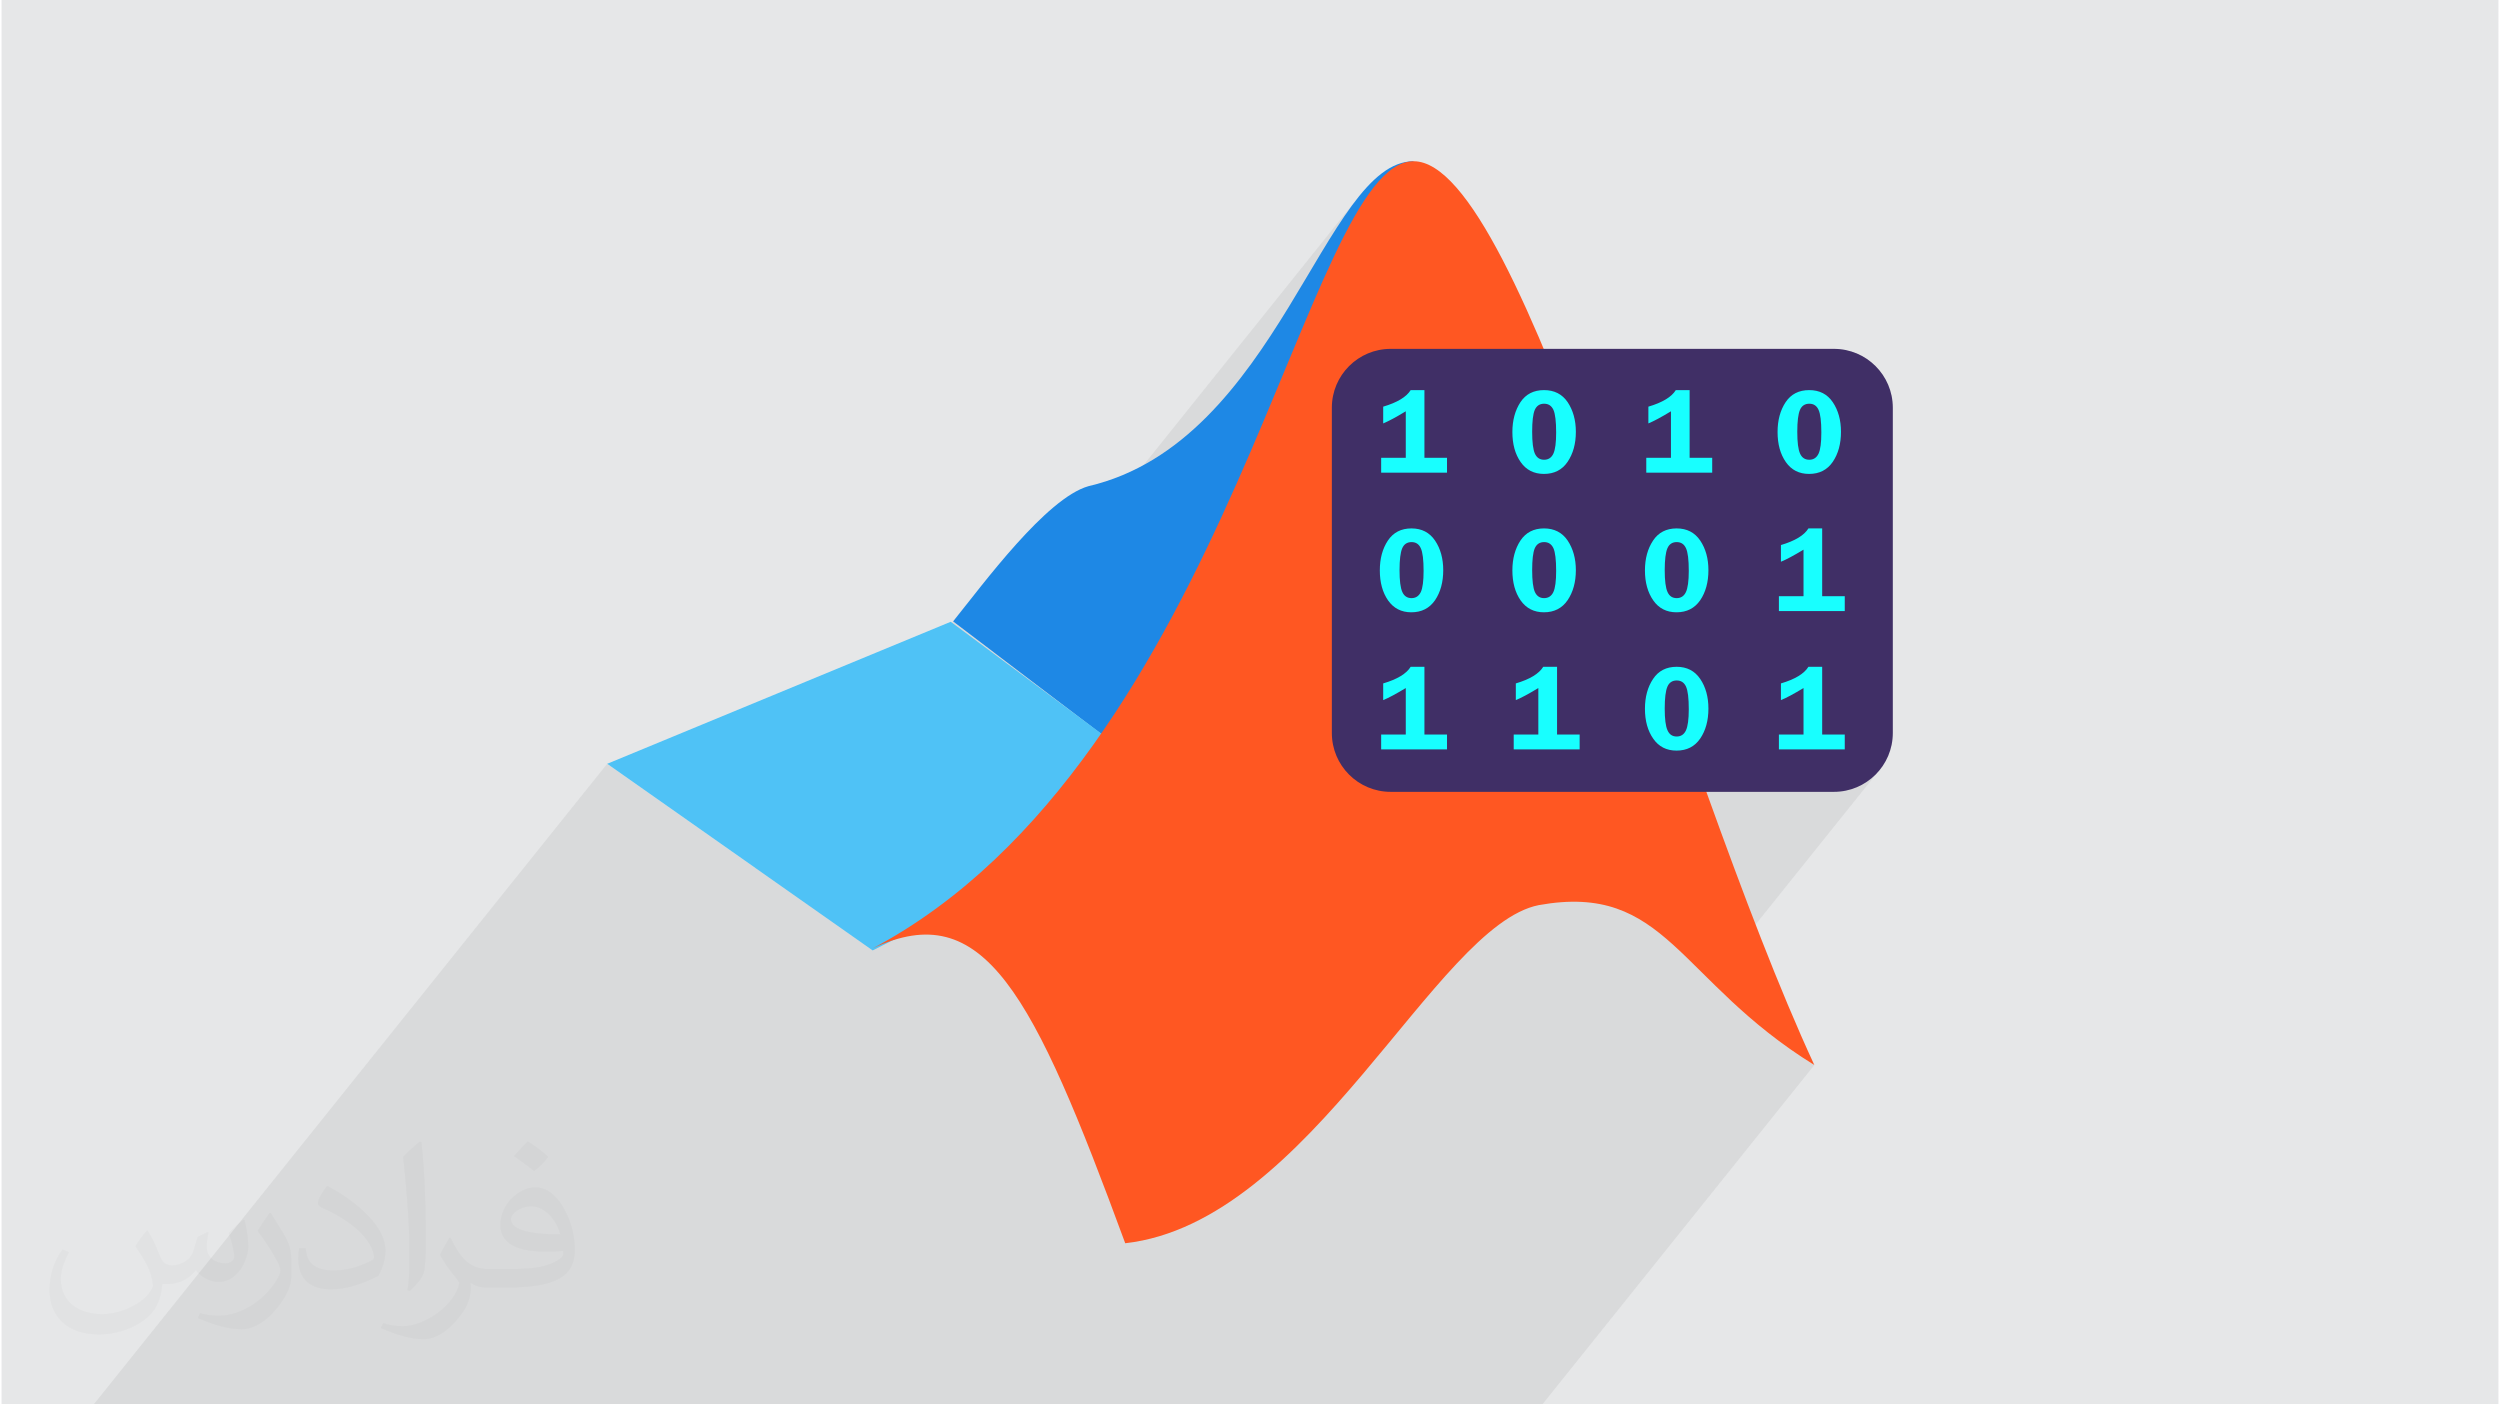
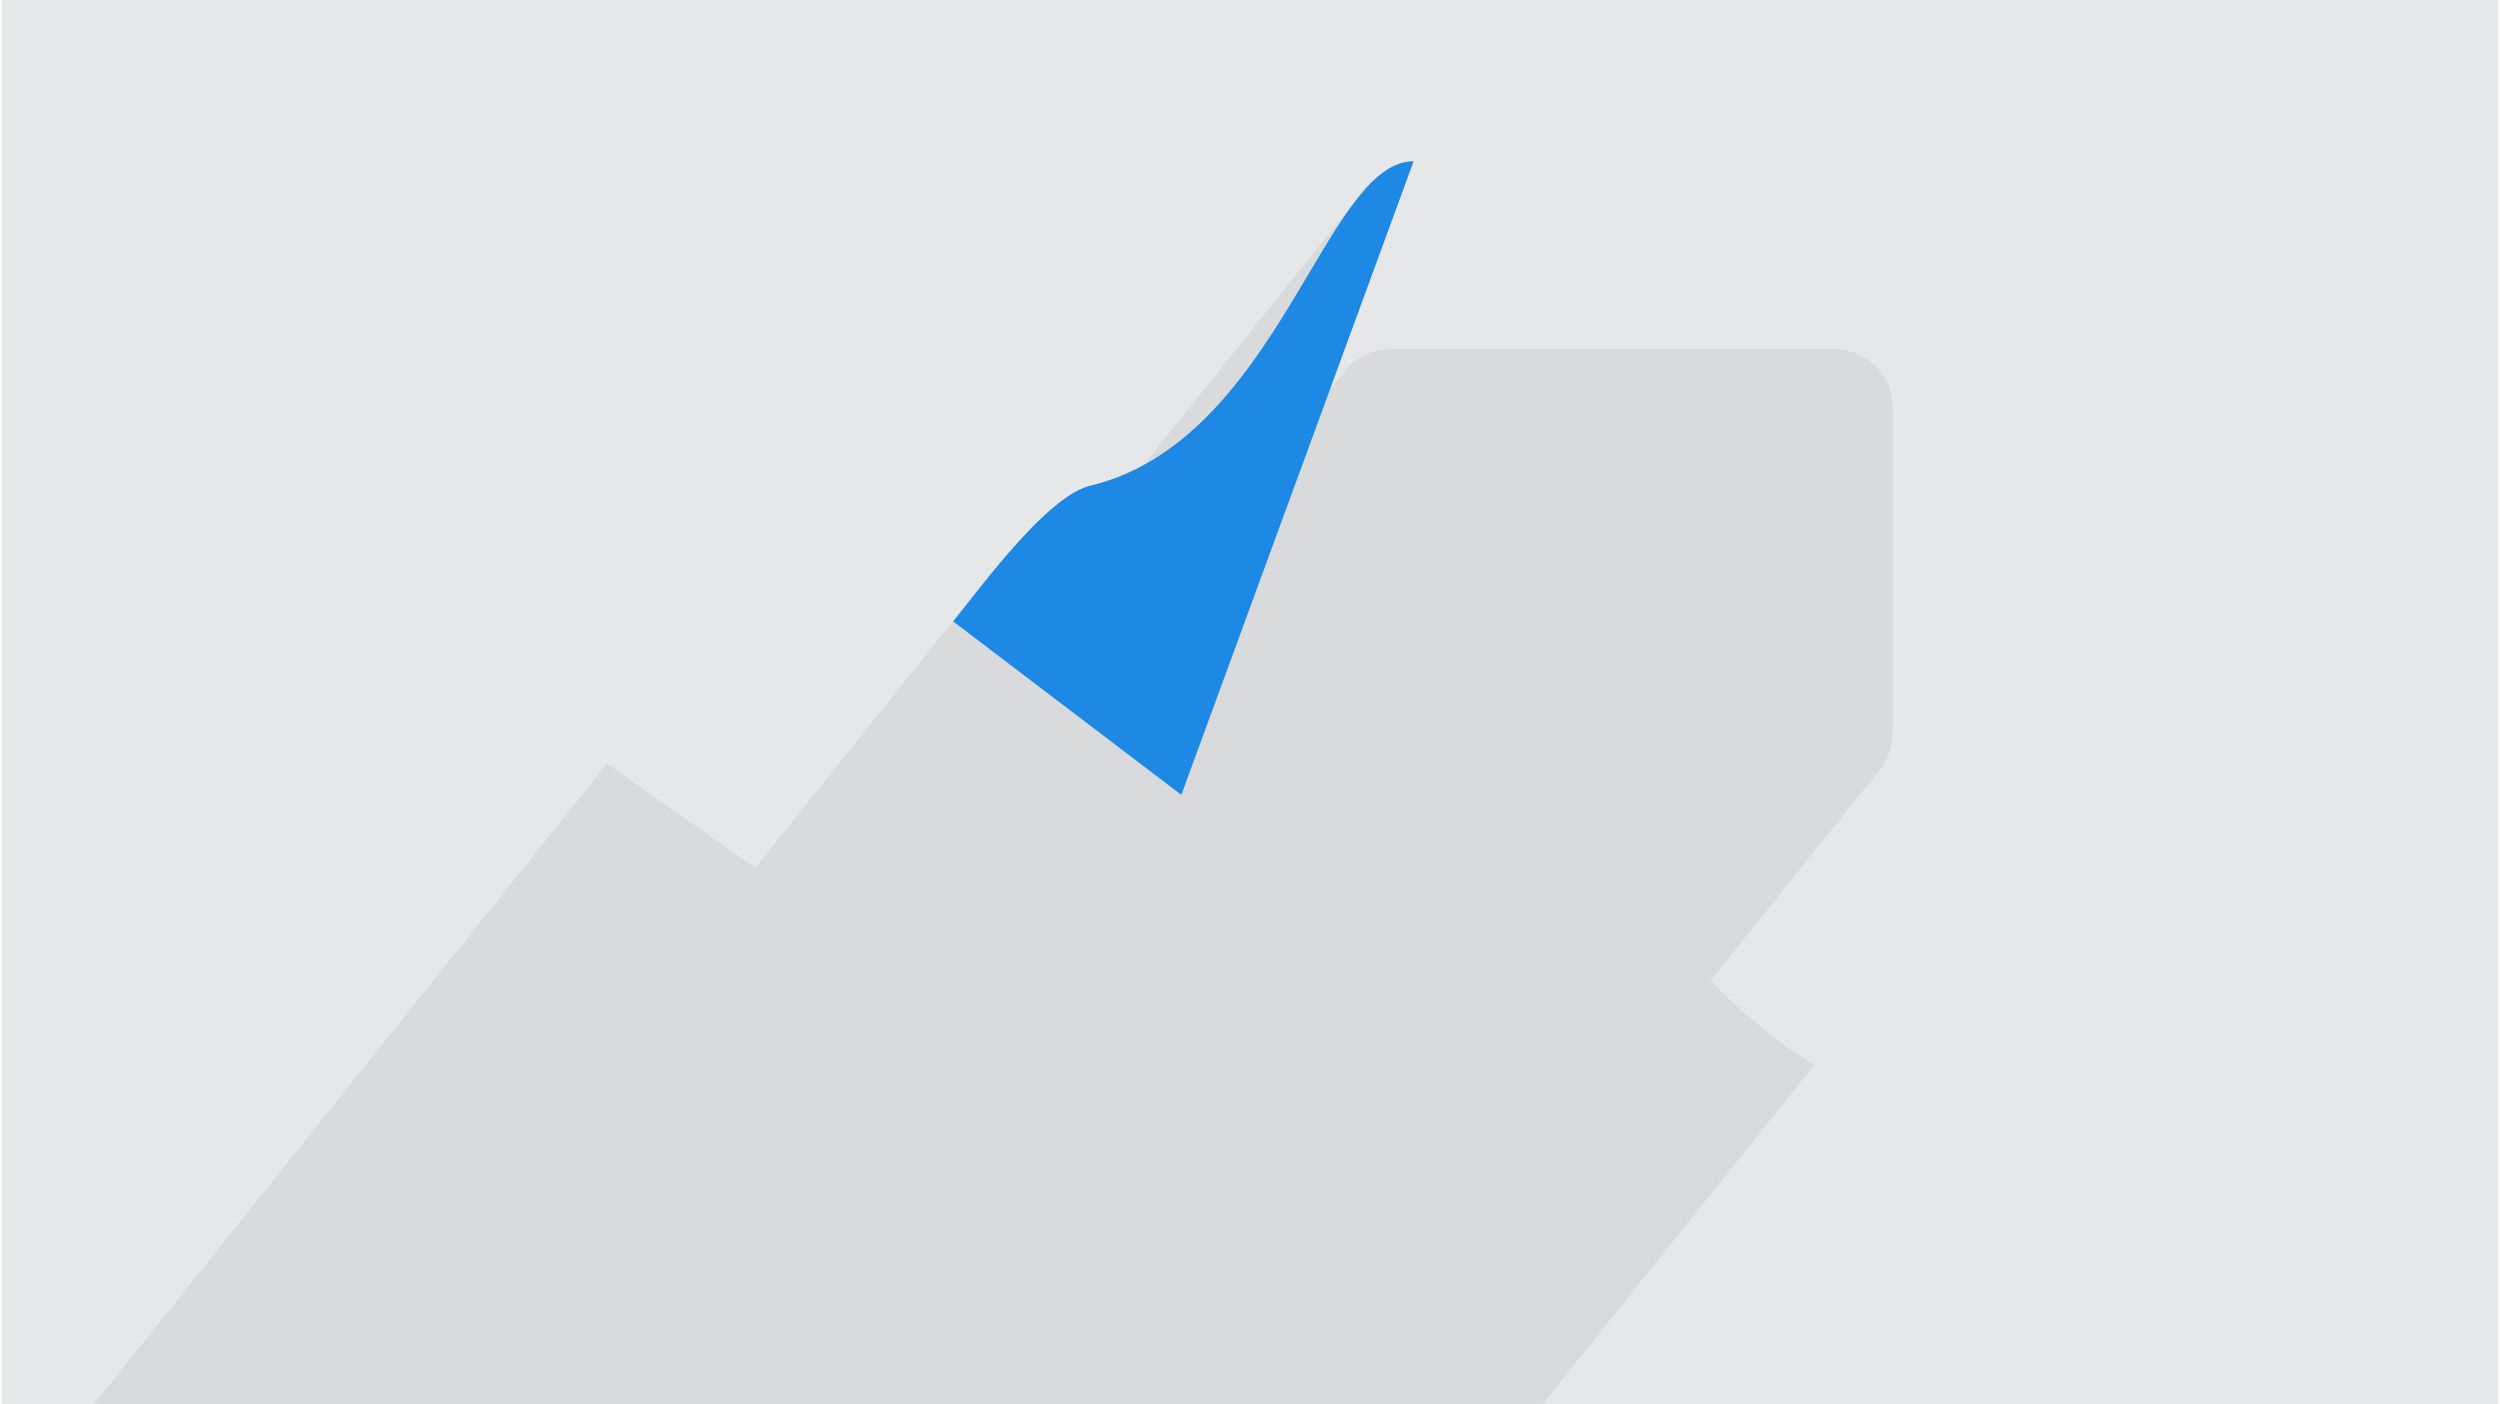
<svg xmlns="http://www.w3.org/2000/svg" xml:space="preserve" width="356px" height="200px" version="1.0" shape-rendering="geometricPrecision" text-rendering="geometricPrecision" image-rendering="optimizeQuality" fill-rule="evenodd" clip-rule="evenodd" viewBox="0 0 35600 20025">
  <g id="Layer_x0020_1">
    <g id="_1293381430576">
      <path fill="#E6E7E8" d="M0 0l35600 0 0 20025 -35600 0 0 -20025z" />
-       <path fill="#373435" fill-opacity="0.031" d="M2082 17547c68,103 112,202 155,312 32,64 49,183 199,183 44,0 107,-14 163,-45 63,-33 111,-83 136,-159l60 -202 146 -72 10 10c-20,76 -25,149 -25,206 0,169 146,233 262,233 68,0 129,-33 129,-95 0,-80 -34,-216 -78,-338 68,-68 136,-136 214,-191l12 6c34,144 53,286 53,381 0,93 -41,196 -75,264 -70,132 -194,237 -344,237 -114,0 -241,-57 -328,-163l-5 0c-82,102 -208,194 -412,194l-63 0c-10,134 -39,229 -83,314 -121,237 -480,404 -818,404 -470,0 -706,-272 -706,-633 0,-223 73,-431 185,-578l92 38c-70,134 -116,261 -116,385 0,338 274,499 592,499 293,0 657,-187 723,-404 -25,-237 -114,-349 -250,-565 41,-72 94,-144 160,-221l12 0 0 0 0 0 0 0zm5421 -1274c99,62 196,136 291,220 -53,75 -119,143 -201,203 -95,-77 -190,-143 -287,-213 66,-74 131,-146 197,-210l0 0 0 0 0 0zm51 926c-160,0 -291,105 -291,183 0,167 320,219 703,217 -48,-196 -216,-400 -412,-400zm-359 895c208,0 390,-6 529,-41 155,-40 286,-118 286,-172 0,-14 0,-31 -5,-45 -87,8 -187,8 -274,8 -281,0 -498,-64 -582,-222 -22,-44 -37,-93 -37,-149 0,-153 66,-303 182,-406 97,-85 204,-138 313,-138 197,0 354,158 464,408 60,136 102,293 102,491 0,132 -37,243 -119,326 -153,148 -435,204 -867,204l-196 0 0 0 -51 0c-107,0 -184,-19 -245,-66l-10 0c3,25 5,49 5,72 0,97 -32,221 -97,320 -192,286 -400,410 -580,410 -182,0 -405,-70 -606,-161l36 -70c65,27 155,45 279,45 325,0 752,-313 805,-618 -12,-25 -33,-58 -65,-93 -95,-113 -155,-208 -211,-307 48,-95 92,-171 133,-240l17 -2c139,283 265,446 546,446l44 0 0 0 204 0 0 0 0 0 0 0zm-1408 299c24,-130 27,-276 27,-413l0 -202c0,-377 -49,-926 -88,-1282 68,-75 163,-161 238,-219l22 6c51,450 63,971 63,1452 0,126 -5,249 -17,340 -7,114 -73,200 -214,332l-31 -14 0 0 0 0 0 0zm-1449 -596c7,177 94,317 398,317 189,0 349,-49 526,-134 32,-14 49,-33 49,-49 0,-111 -85,-258 -228,-392 -139,-126 -323,-237 -495,-311 -59,-25 -78,-52 -78,-77 0,-51 68,-158 124,-235l19 -2c197,103 418,256 580,427 148,157 240,316 240,489 0,128 -38,249 -102,361 -215,109 -446,192 -674,192 -277,0 -466,-130 -466,-436 0,-33 0,-84 12,-150l95 0 0 0 0 0 0 0zm-501 -503l173 278c63,103 121,215 121,392l0 227c0,183 -117,379 -306,573 -148,132 -279,188 -400,188 -180,0 -386,-56 -624,-159l27 -70c75,20 162,37 269,37 342,-2 692,-252 852,-557 19,-35 27,-68 27,-91 0,-35 -20,-74 -34,-109 -88,-165 -185,-315 -292,-454 56,-88 112,-173 173,-257l14 2 0 0 0 0 0 0z" />
      <path fill="#373435" fill-opacity="0.078" d="M19110 5344l-1847 2305 137 -293 211 -465 200 -458 190 -448 182 -434 174 -418 167 -400 161 -379 155 -355 150 -329 147 -300 145 -269 142 -234 141 -198 -750 936 4 -7 110 -180 108 -172 107 -162 107 -150 106 -138 -5213 6503 -577 -439 -2818 3516 0 0 2905 -3625 96 -122 105 -133 -3109 3878 -2111 -1484 -7322 9135 3301 0 3 0 1 0 929 0 106 0 281 0 1273 0 23 0 112 0 237 0 472 0 245 0 202 0 2 0 194 0 156 0 352 0 266 0 322 0 59 0 5 0 37 0 69 0 217 0 23 0 286 0 471 0 291 0 18 0 192 0 99 0 103 0 3 0 118 0 76 0 156 0 54 0 9 0 191 0 11 0 3 0 84 0 86 0 180 0 0 0 170 0 7 0 39 0 106 0 30 0 140 0 15 0 211 0 201 0 3 0 118 0 70 0 6 0 156 0 55 0 22 0 77 0 121 0 77 0 12 0 254 0 216 0 106 0 170 0 15 0 18 0 207 0 84 0 202 0 9 0 191 0 11 0 3 0 170 0 180 0 107 0 63 0 46 0 135 0 156 0 519 0 83 0 108 0 11 0 3 0 170 0 180 0 170 0 182 0 758 0 325 0 0 0 168 0 236 0 2444 0 3879 -4840 -178 -113 -168 -115 -158 -115 -151 -114 -142 -115 -134 -114 -128 -113 -122 -112 -117 -110 -111 -108 -73 -71 2457 -3065 78 -143 49 -157 17 -169 0 -1 0 0 0 -1 0 -1 0 0 0 -1 0 0 0 -1 0 -4628 0 -1 0 0 0 -1 0 -1 0 0 0 -1 0 0 0 -1 -17 -169 -49 -157 -78 -143 -102 -124 -124 -103 -143 -77 -157 -49 -169 -17 -1 0 0 0 -1 0 -1 0 0 0 -1 0 0 0 -1 0 -6311 0 0 0 -1 0 -1 0 0 0 -1 0 0 0 -1 0 0 0 -169 17 -158 49 -142 77 -125 103 -102 124z" />
      <g>
        <path fill="#1E88E5" d="M13567 8860c434,-540 1326,-1755 1929,-1928 2709,-632 3360,-4633 4637,-4633l-3312 9034 -3254 -2473z" />
-         <path fill="#4FC2F6" d="M12420 13551l-3785 -2661 4898 -2025 3298 2449 -4411 2237z" />
-         <path fill="#FF5722" d="M25846 15185c-2015,-4358 -4156,-12886 -5713,-12886 -1557,0 -2598,8504 -7713,11223 1586,-747 2285,627 3601,4204 2647,-299 4421,-4527 5896,-4821 1822,-328 1977,1075 3929,2280z" />
        <g>
-           <path fill="#402F66" d="M26121 11290l-6311 0c-1,0 -3,0 -4,0 -464,0 -839,-376 -839,-839 0,-2 0,-4 0,-5l0 -4628c0,-2 0,-4 0,-5 0,-463 375,-839 839,-839 1,0 3,0 4,0l6311 0c1,0 3,0 5,0 463,0 839,376 839,839 0,1 0,3 0,5l0 4628c0,1 0,3 0,5 0,463 -376,839 -839,839 -2,0 -4,0 -5,0l0 0zm0 0l0 0 0 0z" />
-         </g>
-         <path fill="#18FFFF" fill-rule="nonzero" d="M19699 6037l0 -239c200,-59 331,-138 392,-236l196 0 0 965 322 0 0 212 -939 0 0 -212 351 0 0 -663c-138,84 -245,141 -322,173zm2292 720c-142,0 -253,-56 -332,-169 -79,-113 -118,-255 -118,-428 0,-168 39,-310 115,-426 77,-115 189,-172 336,-172 146,0 259,57 337,172 77,116 117,256 117,423 0,171 -40,313 -118,428 -78,115 -191,172 -337,172zm3 -1001c-64,0 -108,30 -134,89 -25,59 -37,163 -37,311 0,150 13,253 39,312 27,58 70,87 131,87 61,0 105,-29 132,-86 27,-57 40,-157 40,-302 0,-158 -13,-266 -39,-324 -27,-58 -71,-87 -132,-87zm1486 281l0 -239c200,-59 331,-138 391,-236l197 0 0 965 322 0 0 212 -940 0 0 -212 352 0 0 -663c-138,84 -245,141 -322,173zm2291 720c-142,0 -252,-56 -331,-169 -79,-113 -118,-255 -118,-428 0,-168 38,-310 115,-426 77,-115 189,-172 336,-172 146,0 258,57 336,172 78,116 117,256 117,423 0,171 -39,313 -117,428 -79,115 -191,172 -338,172zm4 -1001c-64,0 -109,30 -134,89 -25,59 -38,163 -38,311 0,150 13,253 40,312 26,58 70,87 131,87 61,0 104,-29 132,-86 27,-57 40,-157 40,-302 0,-158 -13,-266 -40,-324 -26,-58 -70,-87 -131,-87zm-5675 2974c-142,0 -252,-57 -331,-169 -79,-113 -118,-256 -118,-428 0,-169 38,-310 115,-426 77,-115 189,-173 336,-173 146,0 258,58 336,173 78,116 117,256 117,423 0,170 -39,313 -117,428 -79,114 -191,172 -338,172zm4 -1001c-64,0 -109,30 -134,89 -25,59 -38,163 -38,311 0,149 13,253 40,312 26,58 70,87 131,87 60,0 104,-29 132,-86 27,-57 40,-158 40,-302 0,-158 -13,-267 -40,-324 -26,-58 -70,-87 -131,-87zm1887 1001c-142,0 -253,-57 -332,-169 -79,-113 -118,-256 -118,-428 0,-169 39,-310 115,-426 77,-115 189,-173 336,-173 146,0 259,58 337,173 77,116 117,256 117,423 0,170 -40,313 -118,428 -78,114 -191,172 -337,172zm3 -1001c-64,0 -108,30 -134,89 -25,59 -37,163 -37,311 0,149 13,253 39,312 27,58 70,87 131,87 61,0 105,-29 132,-86 27,-57 40,-158 40,-302 0,-158 -13,-267 -39,-324 -27,-58 -71,-87 -132,-87zm1887 1001c-142,0 -253,-57 -331,-169 -79,-113 -119,-256 -119,-428 0,-169 39,-310 116,-426 76,-115 189,-173 336,-173 146,0 258,58 336,173 78,116 117,256 117,423 0,170 -39,313 -117,428 -79,114 -191,172 -338,172zm3 -1001c-63,0 -108,30 -133,89 -25,59 -38,163 -38,311 0,149 13,253 40,312 26,58 69,87 131,87 60,0 104,-29 131,-86 27,-57 41,-158 41,-302 0,-158 -13,-267 -40,-324 -27,-58 -70,-87 -132,-87zm1486 280l0 -238c200,-59 331,-138 392,-237l196 0 0 966 322 0 0 212 -939 0 0 -212 351 0 0 -663c-138,83 -245,141 -322,172zm-5671 1973l0 -238c200,-59 331,-138 392,-237l196 0 0 966 322 0 0 212 -939 0 0 -212 351 0 0 -663c-138,83 -245,141 -322,172zm1891 0l0 -238c200,-59 330,-138 391,-237l197 0 0 966 322 0 0 212 -940 0 0 -212 351 0 0 -663c-137,83 -245,141 -321,172zm2291 720c-142,0 -253,-56 -331,-169 -79,-112 -119,-255 -119,-427 0,-169 39,-311 116,-426 76,-115 189,-173 336,-173 146,0 258,58 336,173 78,115 117,256 117,423 0,170 -39,313 -117,427 -79,115 -191,172 -338,172zm3 -1000c-63,0 -108,30 -133,89 -25,59 -38,162 -38,311 0,149 13,253 40,311 26,59 69,88 131,88 60,0 104,-29 131,-86 27,-57 41,-158 41,-302 0,-159 -13,-267 -40,-325 -27,-57 -70,-86 -132,-86zm1486 280l0 -238c200,-59 331,-138 392,-237l196 0 0 966 322 0 0 212 -939 0 0 -212 351 0 0 -663c-138,83 -245,141 -322,172z" />
+           </g>
      </g>
    </g>
  </g>
</svg>